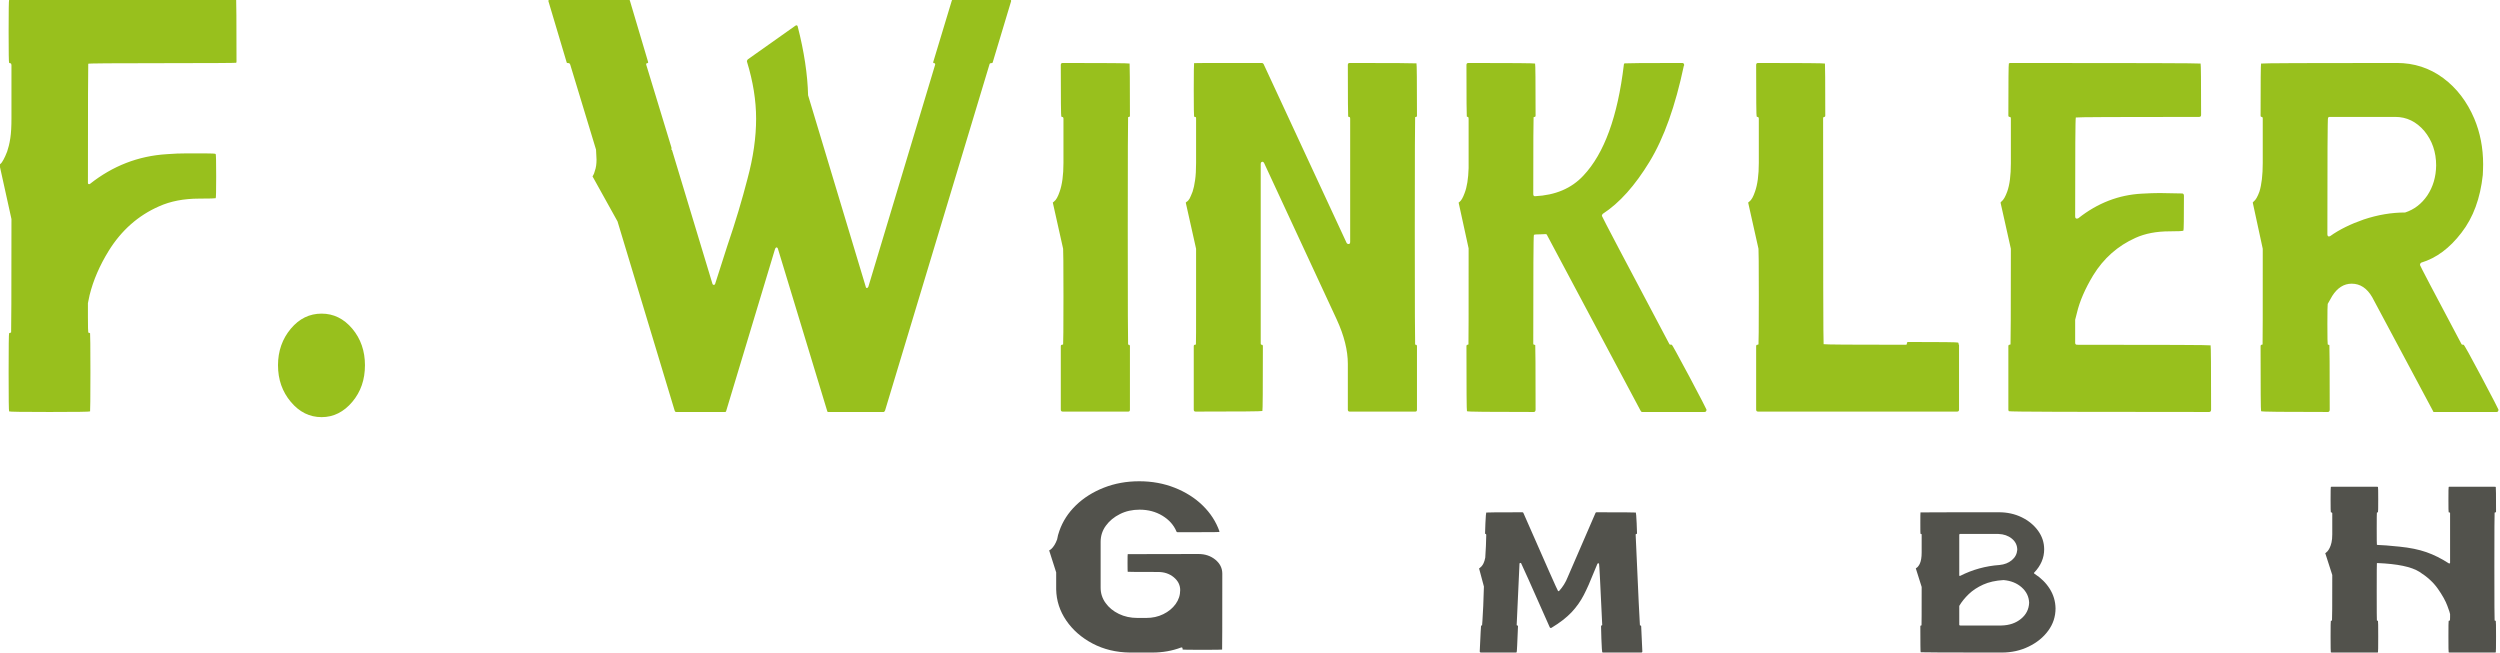
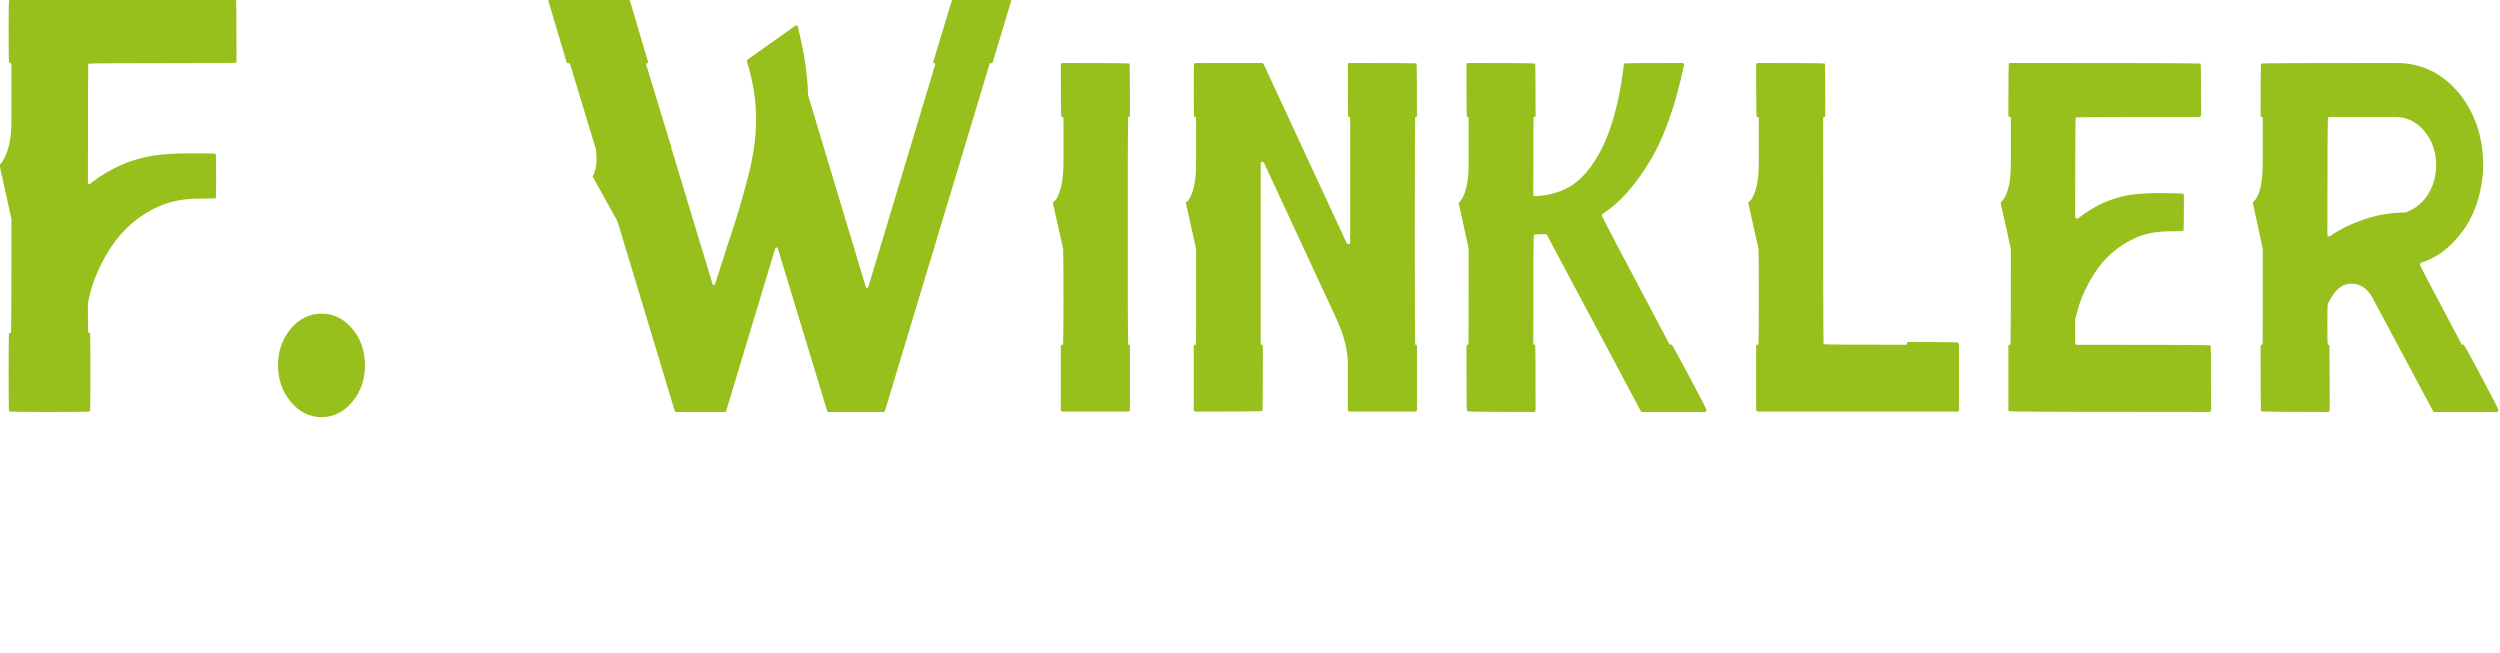
<svg xmlns="http://www.w3.org/2000/svg" width="100%" height="100%" viewBox="0 0 2546 665" version="1.1" xml:space="preserve" style="fill-rule:evenodd;clip-rule:evenodd;stroke-linejoin:round;stroke-miterlimit:2;">
  <g id="Schriftzug" transform="matrix(1,0,0,1,-906.484,-216.281)">
    <g transform="matrix(1.075,0,0,1.075,-758.581,-1919.75)">
      <path d="M1595.89,2377.3C1570.48,2377.3 1557.7,2377.12 1557.54,2376.74C1557.22,2376.55 1557.07,2364.15 1557.07,2339.73C1557.07,2315.5 1557.22,2303.09 1557.54,2302.72C1557.7,2302.53 1558.02,2302.35 1558.49,2302.35C1558.81,2302.35 1559.12,2302.16 1559.44,2301.78C1559.6,2301.4 1559.75,2265.71 1559.75,2194.51L1548.39,2143.03L1549.5,2142.09C1550.28,2141.53 1551.08,2140.22 1552.17,2138.34C1553.28,2136.46 1554.38,2133.83 1555.65,2130.63C1556.75,2127.44 1557.86,2123.31 1558.65,2118.05C1559.44,2112.97 1559.75,2106.59 1559.75,2099.07L1559.75,2048.54C1559.75,2048.35 1559.6,2047.97 1559.44,2047.41C1559.12,2047.03 1558.81,2046.85 1558.49,2046.85C1558.02,2046.85 1557.7,2046.66 1557.54,2046.47C1557.22,2046.28 1557.07,2036.51 1557.07,2016.79C1557.07,1997.25 1557.22,1987.29 1557.54,1986.92C1557.7,1986.54 1593.52,1986.36 1665.01,1986.36C1736.5,1986.36 1772.32,1986.54 1772.64,1986.92C1772.79,1987.29 1772.95,2006.83 1772.95,2045.34C1772.95,2045.9 1772.79,2046.28 1772.64,2046.47C1772.32,2046.66 1748.96,2046.85 1702.41,2046.85C1655.86,2046.85 1632.66,2047.03 1632.5,2047.41C1632.34,2047.97 1632.19,2085.55 1632.19,2160.13C1632.19,2161.07 1632.5,2161.45 1633.14,2161.45C1633.61,2161.45 1633.92,2161.45 1634.08,2161.26C1655.7,2144.16 1679.85,2134.77 1706.67,2133.08C1713.78,2132.51 1719.92,2132.32 1725.3,2132.32L1743.28,2132.32C1749.59,2132.32 1752.91,2132.51 1753.23,2132.89C1753.54,2133.45 1753.69,2140.41 1753.69,2154.12C1753.69,2167.64 1753.54,2174.6 1753.23,2174.78C1752.91,2174.97 1747.7,2175.16 1737.6,2175.16C1723.08,2175.16 1710.46,2177.6 1699.57,2182.48C1679.85,2191.13 1663.91,2205.22 1651.91,2224.57C1643.23,2238.66 1637.24,2252.56 1633.76,2266.65L1632.19,2274.17L1632.19,2287.32C1632.19,2296.52 1632.34,2301.4 1632.5,2301.78C1632.66,2302.16 1632.82,2302.35 1633.29,2302.35C1633.61,2302.35 1633.92,2302.53 1634.24,2302.72C1634.39,2303.09 1634.56,2315.5 1634.56,2339.73C1634.56,2364.15 1634.39,2376.55 1634.24,2376.74C1633.92,2377.12 1621.14,2377.3 1595.89,2377.3ZM1853.61,2382.18C1842.09,2382.18 1832.46,2377.3 1824.41,2367.72C1816.36,2358.14 1812.26,2346.68 1812.26,2332.96C1812.26,2319.63 1816.36,2307.98 1824.41,2298.4C1832.46,2288.82 1842.09,2284.12 1853.61,2284.12C1864.81,2284.12 1874.59,2288.82 1882.64,2298.4C1890.69,2307.98 1894.64,2319.63 1894.64,2332.96C1894.64,2346.68 1890.69,2358.14 1882.64,2367.72C1874.59,2377.3 1864.81,2382.18 1853.61,2382.18ZM2385.92,2377.3L2333.37,2377.3C2332.9,2377.3 2332.58,2376.93 2332.43,2375.99L2285.87,2222.69C2285.56,2221.75 2285.09,2221.38 2284.45,2221.38C2284.14,2221.38 2283.66,2221.75 2283.19,2222.69L2236.95,2375.99C2236.8,2376.93 2236.32,2377.3 2235.85,2377.3L2189.45,2377.3C2188.82,2377.3 2188.35,2376.93 2188.03,2375.99L2133.91,2196.76L2110.23,2154.12L2110.87,2152.99C2111.34,2152.24 2111.97,2150.92 2112.45,2148.86C2113.55,2145.85 2114.02,2142.28 2114.02,2138.15L2113.55,2128.76L2089.09,2048.16C2088.62,2047.22 2088.3,2046.85 2087.98,2046.85C2086.72,2046.85 2085.93,2046.66 2085.78,2046.28L2068.42,1988.05C2068.42,1987.66 2068.57,1987.29 2068.73,1986.92C2068.89,1986.54 2093.98,1986.36 2144.32,1986.36C2144.79,1986.36 2145.27,1986.73 2145.58,1987.48L2162.94,2045.9C2162.94,2046.47 2162.63,2046.85 2161.99,2046.85C2161.36,2046.85 2161.05,2047.22 2161.05,2048.16L2185.03,2126.88L2185.03,2129.13L2185.51,2129.13L2223.86,2255.94C2224.01,2256.5 2224.49,2256.88 2224.96,2256.88C2225.75,2256.88 2226.23,2256.5 2226.38,2255.94L2237.75,2220.43C2245.79,2196.95 2252.1,2175.53 2256.99,2156.56C2262.52,2136.08 2265.2,2117.11 2265.2,2099.45C2265.2,2082.36 2262.36,2064.32 2256.52,2045.34L2256.52,2044.97C2256.52,2044.4 2256.84,2043.84 2257.31,2043.28C2257.79,2042.9 2272.93,2032.19 2302.44,2011.34L2303.24,2010.97C2304.02,2010.97 2304.49,2011.34 2304.65,2012.28C2310.65,2035.76 2313.96,2057.55 2314.44,2077.28L2369.04,2258.57C2369.2,2259.51 2369.67,2259.88 2370.14,2259.88C2370.62,2259.88 2371.09,2259.51 2371.56,2258.57L2434.85,2048.16C2434.85,2047.22 2434.53,2046.85 2433.9,2046.85C2433.26,2046.85 2432.95,2046.47 2432.95,2045.9L2450.62,1987.48C2450.94,1986.73 2451.41,1986.36 2452.05,1986.36L2505.54,1986.36C2506.33,1986.36 2506.8,1986.92 2506.8,1988.05L2489.28,2046.28C2489.13,2046.66 2488.5,2046.85 2487.71,2046.85C2486.92,2046.85 2486.45,2047.22 2486.29,2047.97L2387.34,2375.99C2386.88,2376.93 2386.39,2377.3 2385.92,2377.3ZM2617.76,2376.93L2555.74,2376.93C2554.48,2376.93 2553.84,2376.36 2553.84,2375.05L2553.84,2315.12C2553.84,2314.18 2554.16,2313.62 2554.95,2313.62C2555.43,2313.62 2555.74,2313.43 2556.05,2313.24C2556.21,2313.05 2556.37,2297.83 2556.37,2267.59C2556.37,2237.72 2556.21,2222.69 2556.05,2222.69L2546.27,2178.91L2547.38,2177.98C2549.43,2176.47 2551.16,2173.28 2552.74,2168.59C2555.11,2162.01 2556.37,2152.8 2556.37,2141.34L2556.37,2099.45C2556.37,2098.32 2555.89,2097.76 2554.95,2097.76C2554.79,2097.76 2554.48,2097.57 2554.32,2097.38C2554,2097.2 2553.84,2080.85 2553.84,2048.54C2553.84,2047.22 2554.48,2046.66 2555.74,2046.66C2597.56,2046.66 2618.71,2046.85 2619.02,2047.22C2619.18,2047.78 2619.33,2064.13 2619.33,2096.44C2619.33,2096.82 2619.33,2097.2 2619.18,2097.38C2619.02,2097.57 2618.71,2097.76 2618.39,2097.76C2617.92,2097.76 2617.76,2097.94 2617.6,2098.13C2617.44,2098.51 2617.28,2134.39 2617.28,2205.78C2617.28,2277.17 2617.44,2313.05 2617.6,2313.24C2617.76,2313.43 2617.92,2313.62 2618.23,2313.62C2619.02,2313.62 2619.33,2314.18 2619.33,2315.12L2619.33,2375.05C2619.33,2376.36 2618.87,2376.93 2617.76,2376.93ZM2889.68,2376.93L2827.51,2376.93C2826.4,2376.93 2825.77,2376.36 2825.77,2375.05L2825.77,2331.65C2825.77,2319.07 2822.3,2304.97 2815.2,2289.57L2746.4,2141.34C2746.08,2140.78 2745.6,2140.41 2745.13,2140.22C2744.65,2140.22 2744.34,2140.41 2743.87,2140.59C2743.4,2140.97 2743.24,2141.53 2743.24,2142.47L2743.24,2312.3C2743.24,2313.24 2743.55,2313.62 2744.34,2313.62C2744.97,2313.62 2745.29,2314.18 2745.29,2315.12C2745.29,2355.7 2745.13,2376.17 2744.81,2376.36C2744.34,2376.74 2723.35,2376.93 2681.53,2376.93C2680.43,2376.93 2679.8,2376.36 2679.8,2375.05L2679.8,2315.12C2679.8,2314.18 2680.11,2313.62 2680.9,2313.62C2681.37,2313.62 2681.69,2313.43 2681.85,2313.24C2682.01,2313.05 2682.01,2297.83 2682.01,2267.59L2682.01,2222.69L2672.22,2178.91L2673.33,2177.98C2674.12,2177.6 2674.91,2176.66 2675.85,2175.16C2676.64,2173.65 2677.59,2171.4 2678.69,2168.59C2679.64,2165.76 2680.43,2162.19 2681.06,2157.69C2681.69,2153.37 2682.01,2147.92 2682.01,2141.34L2682.01,2099.45C2682.01,2098.89 2682.01,2098.51 2681.85,2098.13C2681.69,2097.94 2681.37,2097.76 2681.06,2097.76C2680.59,2097.76 2680.27,2097.57 2680.11,2097.38C2679.96,2097.2 2679.8,2088.74 2679.8,2072.2C2679.8,2055.49 2679.96,2047.03 2680.11,2046.85C2680.27,2046.66 2701.73,2046.66 2744.18,2046.66C2744.97,2046.66 2745.45,2047.03 2745.92,2047.59L2824.66,2217.24C2825.14,2217.81 2825.61,2218.18 2826.08,2218.18L2826.55,2218.18C2827.03,2218.18 2827.35,2217.99 2827.66,2217.62C2827.82,2217.43 2827.98,2216.86 2827.98,2216.11L2827.98,2099.45C2827.98,2098.32 2827.66,2097.76 2826.88,2097.76C2826.55,2097.76 2826.24,2097.57 2826.08,2097.38C2825.93,2097.2 2825.77,2080.85 2825.77,2048.54C2825.77,2047.22 2826.4,2046.66 2827.51,2046.66C2869.33,2046.66 2890.31,2046.85 2890.79,2047.03C2891.1,2047.41 2891.26,2063.94 2891.26,2096.44C2891.26,2096.82 2891.26,2097.2 2891.1,2097.38C2890.95,2097.57 2890.63,2097.76 2890.31,2097.76C2889.84,2097.76 2889.68,2097.94 2889.52,2098.13C2889.37,2098.51 2889.2,2134.39 2889.2,2205.78C2889.2,2277.17 2889.37,2313.05 2889.52,2313.24C2889.68,2313.43 2889.84,2313.62 2890.15,2313.62C2890.95,2313.62 2891.26,2314.18 2891.26,2315.12L2891.26,2375.05C2891.26,2376.36 2890.79,2376.93 2889.68,2376.93ZM3163.65,2377.3L3104.64,2377.3C3104,2377.3 3103.53,2376.93 3103.05,2375.99L3014.68,2210.1C3014.36,2209.16 3013.89,2208.79 3013.1,2208.79L3008.68,2208.97C3004.58,2208.97 3002.38,2209.16 3002.05,2209.54C3001.58,2210.1 3001.43,2244.29 3001.43,2312.3C3001.43,2313.24 3001.74,2313.62 3002.53,2313.62C3002.85,2313.62 3003.16,2313.8 3003.32,2313.99C3003.48,2314.36 3003.63,2334.66 3003.63,2375.05C3003.63,2376.55 3003,2377.3 3001.9,2377.3C2960.08,2377.3 2938.94,2377.12 2938.62,2376.55C2938.3,2376.17 2938.14,2355.7 2938.14,2315.12C2938.14,2314.18 2938.46,2313.62 2939.09,2313.62C2939.56,2313.62 2939.88,2313.43 2940.04,2313.24C2940.19,2313.05 2940.19,2282.62 2940.19,2222.31L2930.72,2178.91L2931.51,2178.35C2933.25,2177.04 2934.83,2174.22 2936.41,2169.89C2938.62,2164.26 2939.88,2156.37 2940.19,2146.23L2940.19,2099.45C2940.19,2098.32 2939.88,2097.76 2939.41,2097.76C2938.94,2097.76 2938.62,2097.57 2938.46,2097.38C2938.3,2097.2 2938.14,2080.85 2938.14,2048.54C2938.14,2047.22 2938.78,2046.66 2940.04,2046.66C2981.86,2046.66 3002.85,2046.85 3003.16,2047.22C3003.48,2047.78 3003.63,2064.13 3003.63,2096.44C3003.63,2097.38 3003.32,2097.76 3002.53,2097.76C3002.05,2097.76 3001.9,2097.94 3001.74,2098.13C3001.58,2098.51 3001.43,2122.74 3001.43,2170.84C3001.43,2172.15 3001.9,2172.9 3003,2172.9C3022.25,2171.96 3037.56,2165.58 3048.92,2153.37C3068.65,2132.51 3081.44,2097.38 3087.27,2048.16C3087.27,2047.78 3087.43,2047.41 3087.91,2047.03C3088.22,2046.85 3106.37,2046.66 3142.5,2046.66C3143.77,2046.66 3144.4,2047.41 3144.4,2048.91L3144.08,2049.29C3136.03,2087.42 3125.3,2117.67 3111.57,2140.22C3097.85,2162.76 3083.17,2179.29 3067.23,2189.63C3066.76,2190.19 3066.44,2190.94 3066.44,2191.5C3066.44,2192.06 3087.74,2232.65 3130.51,2313.24C3130.98,2313.43 3131.62,2313.62 3132.72,2313.62C3133.04,2313.62 3138.56,2323.76 3149.45,2344.05C3160.18,2364.34 3165.55,2374.67 3165.55,2375.05C3165.55,2376.55 3164.91,2377.3 3163.65,2377.3ZM3402.9,2376.93L3214.48,2376.93C3213.22,2376.93 3212.58,2376.36 3212.58,2375.05L3212.58,2315.12C3212.58,2314.18 3212.9,2313.62 3213.69,2313.62C3214.17,2313.62 3214.48,2313.43 3214.8,2313.24C3214.95,2313.05 3215.11,2297.83 3215.11,2267.59C3215.11,2237.72 3214.95,2222.69 3214.8,2222.69L3205.01,2178.91L3206.12,2177.98C3208.17,2176.47 3209.9,2173.28 3211.48,2168.59C3213.85,2162.01 3215.11,2152.8 3215.11,2141.34L3215.11,2099.45C3215.11,2098.32 3214.64,2097.76 3213.69,2097.76C3213.53,2097.76 3213.22,2097.57 3213.06,2097.38C3212.74,2097.2 3212.58,2080.85 3212.58,2048.54C3212.58,2047.22 3213.22,2046.66 3214.48,2046.66C3256.3,2046.66 3277.45,2046.85 3277.76,2047.22C3277.92,2047.78 3278.07,2064.13 3278.07,2096.44C3278.07,2097.38 3277.76,2097.76 3277.13,2097.76C3276.34,2097.76 3276.02,2098.32 3276.02,2099.45C3276.02,2241.66 3276.18,2312.86 3276.5,2313.05C3276.81,2313.43 3302.7,2313.62 3354.3,2313.62C3355.08,2313.62 3355.4,2313.24 3355.4,2312.3C3355.4,2311.36 3355.87,2310.98 3356.67,2310.98C3387.75,2310.98 3403.53,2311.17 3404.01,2311.55C3404.32,2312.11 3404.48,2312.67 3404.48,2313.62L3404.79,2313.62L3404.79,2375.05C3404.79,2376.36 3404.16,2376.93 3402.9,2376.93ZM3641.68,2377.3C3515.59,2377.3 3452.31,2377.12 3451.99,2376.55C3451.68,2376.17 3451.52,2375.61 3451.52,2375.05L3451.52,2315.12C3451.52,2314.18 3451.84,2313.62 3452.47,2313.62C3452.94,2313.62 3453.25,2313.43 3453.57,2313.24C3453.73,2313.05 3453.89,2282.8 3453.89,2222.69L3444.11,2178.91L3444.89,2177.98C3446.94,2176.47 3448.68,2173.28 3450.41,2168.59C3452.79,2162.01 3453.89,2152.99 3453.89,2141.72L3453.89,2099.45C3453.89,2098.32 3453.57,2097.76 3452.79,2097.76C3451.99,2097.76 3451.52,2097.38 3451.52,2096.44C3451.52,2064.13 3451.68,2047.78 3451.99,2047.22C3452.31,2046.85 3452.79,2046.66 3453.41,2046.66C3573.19,2046.66 3633.16,2046.85 3633.63,2047.22C3633.95,2047.78 3634.1,2063.94 3634.1,2095.88C3634.1,2097.2 3633.47,2097.76 3632.2,2097.76C3554.73,2097.76 3515.75,2097.94 3515.43,2098.32C3514.96,2098.89 3514.8,2130.07 3514.8,2191.88C3514.8,2193.38 3515.28,2194.13 3516.38,2194.13C3516.85,2194.13 3517.33,2193.94 3517.8,2193.76C3536.1,2179.29 3556.14,2171.59 3578.08,2170.46C3584.55,2170.09 3590.23,2169.89 3594.97,2169.89L3616.11,2170.28C3617.22,2170.28 3617.85,2171.03 3617.85,2172.53C3617.85,2194.13 3617.69,2205.03 3617.38,2205.4C3616.9,2205.97 3612.64,2206.16 3604.28,2206.16C3591.81,2206.16 3581.08,2208.22 3571.93,2212.36C3555.2,2219.87 3541.78,2231.7 3531.85,2247.86C3524.27,2260.45 3519.06,2272.29 3516.38,2283.75L3514.8,2289.94L3514.8,2311.74C3514.8,2313.05 3515.43,2313.62 3516.69,2313.62C3600.49,2313.62 3642.63,2313.8 3643.1,2314.18C3643.41,2314.74 3643.57,2335.03 3643.57,2375.05C3643.57,2376.55 3642.94,2377.3 3641.68,2377.3ZM3914.07,2377.3L3854.58,2377.3C3854.11,2377.3 3853.95,2376.93 3853.79,2376.36C3846.69,2363.21 3827.59,2327.33 3796.19,2268.53C3791.29,2260.07 3784.83,2255.75 3776.78,2255.75C3769.36,2255.75 3763.21,2259.7 3758.32,2267.4C3755.63,2272.1 3754.22,2274.54 3754.06,2274.91C3753.89,2275.48 3753.74,2281.87 3753.74,2294.08C3753.74,2306.66 3753.89,2313.05 3754.06,2313.24C3754.22,2313.43 3754.37,2313.62 3754.84,2313.62C3755.16,2313.62 3755.47,2313.8 3755.63,2313.99C3755.79,2314.36 3755.95,2334.66 3755.95,2375.05C3755.95,2376.55 3755.31,2377.3 3754.22,2377.3C3712.39,2377.3 3691.25,2377.12 3690.93,2376.55C3690.62,2376.17 3690.46,2355.7 3690.46,2315.12C3690.46,2314.18 3690.78,2313.62 3691.41,2313.62C3691.87,2313.62 3692.19,2313.43 3692.35,2313.24C3692.51,2313.05 3692.51,2282.8 3692.51,2222.69L3683.04,2178.91L3683.83,2177.98C3685.88,2176.47 3687.62,2173.28 3689.35,2168.59C3691.41,2162.01 3692.51,2152.8 3692.51,2141.34L3692.51,2099.45C3692.51,2098.32 3692.19,2097.76 3691.57,2097.76C3690.78,2097.76 3690.46,2097.38 3690.46,2096.44C3690.46,2064.13 3690.62,2047.78 3690.93,2047.22C3691.25,2046.85 3734.17,2046.66 3819.55,2046.66C3835.8,2046.66 3850.47,2051.35 3863.42,2060.93C3876.36,2070.51 3886.14,2083.48 3892.93,2099.45C3898.45,2112.6 3901.29,2127.07 3901.29,2142.66C3901.29,2145.85 3901.13,2149.23 3900.97,2152.8C3898.61,2174.78 3891.98,2193.01 3880.77,2207.47C3869.57,2222.12 3856.95,2231.52 3842.59,2235.84C3841.8,2236.41 3841.48,2237.15 3841.48,2238.1C3841.48,2238.66 3854.58,2263.64 3880.93,2313.24C3881.09,2313.43 3881.72,2313.62 3882.82,2313.62C3883.3,2313.62 3888.98,2323.76 3899.71,2344.05C3910.44,2364.34 3915.81,2374.67 3915.81,2375.05C3915.81,2376.55 3915.18,2377.3 3914.07,2377.3ZM3755.31,2211.04L3756.42,2210.66C3765.1,2204.47 3775.83,2199.21 3788.3,2194.89C3801.4,2190.56 3814.33,2188.31 3827.43,2188.31C3835.96,2185.49 3842.91,2180.23 3848.43,2172.15C3853.79,2164.07 3856.63,2154.68 3856.78,2143.78C3856.78,2131.01 3853,2120.12 3845.58,2111.1C3838.01,2102.26 3828.85,2097.76 3818.13,2097.76L3755.31,2097.76C3755,2097.94 3754.69,2098.32 3754.37,2098.51C3753.89,2098.89 3753.74,2135.7 3753.74,2208.79C3753.74,2210.29 3754.22,2211.04 3755.31,2211.04" style="fill:rgb(152,192,29);fill-rule:nonzero;" />
    </g>
    <g transform="matrix(1.075,0,0,1.075,-758.581,-270.275)">
      <g transform="matrix(1,0,0,1,0,-855.328)">
-         <path d="M2640.66,1926.12L2619.14,1926.12C2606.15,1925.95 2594.44,1923.11 2583.98,1917.6C2573.55,1912.1 2565.22,1904.85 2559.05,1895.83C2552.88,1886.82 2549.68,1876.97 2549.47,1866.3L2549.47,1850.19C2549.47,1850.11 2547.25,1843.17 2542.82,1829.38L2543.45,1828.99C2543.99,1828.74 2544.62,1828.23 2545.35,1827.5C2546.08,1826.77 2546.92,1825.7 2547.8,1824.32C2548.7,1822.92 2549.58,1821.1 2550.41,1818.84L2550.41,1818.72C2550.83,1816.12 2551.52,1813.53 2552.48,1810.91C2555.64,1801.81 2560.87,1793.74 2568.15,1786.67C2575.43,1779.6 2584.25,1774.04 2594.59,1769.96C2604.94,1765.88 2616.13,1763.86 2628.16,1763.86C2640.18,1763.86 2651.39,1765.9 2661.81,1770.02C2672.2,1774.14 2681.03,1779.75 2688.31,1786.86C2695.61,1793.98 2700.88,1802.13 2704.14,1811.31L2704.14,1811.44C2704.14,1811.6 2704.08,1811.77 2703.91,1811.9C2703.74,1812.02 2697.76,1812.09 2685.95,1812.09L2664.26,1812.09C2663.94,1812.09 2663.67,1811.92 2663.46,1811.56C2660.93,1805.41 2656.5,1800.41 2650.16,1796.54C2643.82,1792.69 2636.61,1790.77 2628.47,1790.77C2621.61,1790.77 2615.41,1792.15 2609.88,1794.94C2604.33,1797.69 2599.9,1801.36 2596.57,1805.92C2593.25,1810.45 2591.58,1815.56 2591.58,1821.18L2591.58,1864.75C2591.58,1870.04 2593.14,1874.85 2596.26,1879.18C2599.38,1883.51 2603.56,1886.96 2608.85,1889.51C2614.12,1892.07 2619.97,1893.34 2626.42,1893.34L2634.81,1893.34C2640.71,1893.34 2646.1,1892.17 2650.95,1889.77C2655.81,1887.4 2659.7,1884.2 2662.59,1880.23C2665.49,1876.23 2666.95,1871.82 2666.95,1866.97C2666.95,1862.2 2664.9,1858.14 2660.85,1854.79C2656.79,1851.47 2651.85,1849.8 2646.04,1849.8C2626.94,1849.8 2617.34,1849.74 2617.24,1849.61C2617.14,1849.46 2617.07,1846.68 2617.07,1841.22C2617.07,1835.76 2617.14,1832.98 2617.24,1832.9C2617.34,1832.82 2639.66,1832.77 2684.21,1832.77C2690.53,1832.77 2695.88,1834.57 2700.28,1838.17C2704.64,1841.76 2706.84,1846.15 2706.84,1851.37C2706.84,1899.2 2706.78,1923.19 2706.67,1923.31C2706.57,1923.46 2700.36,1923.53 2688,1923.53C2675.65,1923.53 2669.42,1923.46 2669.32,1923.31C2669.21,1923.19 2669.17,1922.88 2669.17,1922.35C2669.17,1921.83 2669.05,1921.52 2668.83,1921.43C2668.63,1921.35 2668.48,1921.31 2668.38,1921.31L2667.9,1921.31C2659.44,1924.51 2650.37,1926.12 2640.66,1926.12" style="fill:rgb(82,82,76);fill-rule:nonzero;" />
-       </g>
+         </g>
      <g transform="matrix(1,0,0,1,0,-825.945)">
-         <path d="M3103.66,1896.73L3067.56,1896.73C3067.25,1896.73 3066.98,1896.65 3066.76,1896.49C3066.56,1896.3 3066.31,1892.05 3065.97,1883.73C3065.76,1877.66 3065.65,1873.81 3065.65,1872.16C3065.65,1871.64 3065.7,1871.34 3065.74,1871.26C3065.8,1871.16 3065.91,1871.11 3066.05,1871.11C3066.22,1871.11 3066.37,1871.07 3066.54,1870.99C3066.7,1870.9 3066.76,1870.78 3066.76,1870.61C3064.97,1831.94 3063.98,1812.55 3063.75,1812.43C3063.54,1812.28 3063.23,1812.21 3062.81,1812.21C3062.5,1812.32 3062.29,1812.49 3062.18,1812.73L3058.38,1821.84C3055.43,1829.39 3052.41,1836.14 3049.36,1842.12C3046.29,1848.11 3042.4,1853.61 3037.65,1858.65C3032.88,1863.67 3026.57,1868.56 3018.64,1873.33C3018.43,1873.42 3018.26,1873.46 3018.16,1873.46C3017.53,1873.46 3017.16,1873.24 3017.05,1872.81C2999.13,1832.34 2990.05,1812.05 2989.84,1811.96L2989.5,1811.84C2988.77,1811.84 2988.39,1812.09 2988.39,1812.61L2985.72,1870.61C2985.72,1870.94 2985.93,1871.11 2986.34,1871.11C2986.76,1871.11 2986.97,1871.34 2986.97,1871.76C2986.34,1887.97 2985.93,1896.19 2985.72,1896.4C2985.51,1896.63 2985.24,1896.73 2984.92,1896.73L2951.83,1896.73C2951.52,1896.73 2951.24,1896.63 2951.04,1896.4C2950.83,1896.19 2950.72,1895.96 2950.72,1895.69C2951.46,1879.56 2951.87,1871.45 2951.98,1871.32C2952.09,1871.2 2952.25,1871.11 2952.46,1871.11C2952.67,1871.11 2952.84,1871.07 2952.94,1870.99C2953.05,1870.9 2953.42,1864.75 2954.05,1852.52C2954.47,1841.52 2954.68,1835.45 2954.68,1834.32L2954.68,1834.2L2950.09,1817.03L2950.72,1816.65C2951.14,1816.37 2951.69,1815.88 2952.38,1815.14C2953.06,1814.41 2953.74,1813.39 2954.36,1812.09C2954.99,1810.79 2955.51,1809.06 2955.95,1806.88L2956.58,1795.84L2956.89,1785.57C2956.89,1784.96 2956.83,1784.61 2956.73,1784.52C2956.62,1784.43 2956.47,1784.39 2956.27,1784.39C2956.06,1784.39 2955.91,1784.38 2955.87,1784.34C2955.81,1784.29 2955.79,1783.95 2955.79,1783.35L2956.1,1774.25C2956.41,1767.66 2956.69,1764.3 2956.89,1764.11C2957.1,1763.94 2968.5,1763.86 2991.09,1763.86C2991.51,1763.86 2991.82,1764.02 2992.03,1764.38C3013.68,1813.78 3024.66,1838.53 3024.98,1838.61C3025.5,1838.61 3025.88,1838.48 3026.09,1838.23C3029.45,1834.49 3032.11,1830.24 3033.99,1825.48L3060.45,1764.38C3060.66,1764.02 3060.97,1763.86 3061.39,1763.86C3085.98,1763.86 3098.39,1763.94 3098.6,1764.11C3098.81,1764.3 3099.06,1767.66 3099.39,1774.25L3099.71,1783.35C3099.71,1783.95 3099.64,1784.29 3099.54,1784.34C3099.44,1784.38 3099.29,1784.39 3099.06,1784.39C3098.85,1784.39 3098.7,1784.46 3098.6,1784.58C3098.49,1784.73 3098.43,1784.87 3098.43,1785.05C3100.96,1842.25 3102.32,1870.9 3102.47,1870.99C3102.64,1871.07 3102.85,1871.11 3103.1,1871.11C3103.37,1871.11 3103.56,1871.34 3103.66,1871.76L3104.77,1895.69C3104.77,1896.38 3104.39,1896.73 3103.66,1896.73" style="fill:rgb(82,82,76);fill-rule:nonzero;" />
-       </g>
+         </g>
      <g transform="matrix(1,0,0,1,0,-825.95)">
-         <path d="M3444.91,1871.13C3452.39,1870.96 3458.61,1868.85 3463.5,1864.81C3468.41,1860.79 3470.97,1855.69 3471.2,1849.54C3470.97,1843.83 3468.63,1838.98 3464.15,1834.99C3459.65,1830.99 3453.92,1828.69 3446.96,1828.08C3439.47,1828.52 3433.02,1829.96 3427.65,1832.39C3422.28,1834.82 3417.74,1837.81 3414.03,1841.34C3410.34,1844.9 3407.38,1848.54 3405.16,1852.28L3405,1852.66L3405,1870.35C3405,1870.88 3405.34,1871.13 3405.96,1871.13L3444.91,1871.13ZM3405.65,1824.19L3405.96,1824.06C3417.57,1818.17 3429.97,1814.74 3443.17,1813.8C3447.82,1813.36 3451.68,1811.83 3454.8,1809.24C3457.91,1806.64 3459.63,1803.38 3459.95,1799.49C3459.95,1795.16 3458.23,1791.6 3454.8,1788.82C3451.37,1786.04 3447.16,1784.58 3442.21,1784.41L3405.65,1784.41C3405.23,1784.58 3405,1784.79 3405,1785.06L3405,1823.67C3405,1824.02 3405.23,1824.19 3405.65,1824.19ZM3445.22,1896.75C3394.25,1896.75 3368.65,1896.66 3368.44,1896.48C3368.23,1896.31 3368.13,1888.07 3368.13,1871.77C3368.13,1871.34 3368.34,1871.13 3368.76,1871.13C3368.96,1871.13 3369.13,1871.09 3369.24,1871C3369.34,1870.92 3369.38,1858.77 3369.38,1834.59L3363.84,1817.04L3364.32,1816.64C3365.39,1816.12 3366.43,1814.86 3367.5,1812.88C3368.76,1810.29 3369.38,1806.64 3369.38,1801.96L3369.38,1785.06C3369.38,1784.62 3369.24,1784.41 3368.92,1784.41C3368.58,1784.41 3368.38,1784.37 3368.27,1784.26C3368.17,1784.18 3368.13,1780.81 3368.13,1774.14C3368.13,1767.45 3368.17,1764.08 3368.27,1764C3368.38,1763.91 3393.14,1763.85 3442.52,1763.85C3450.45,1763.85 3457.65,1765.44 3464.15,1768.6C3470.63,1771.78 3475.8,1776.02 3479.67,1781.36C3483.51,1786.67 3485.44,1792.55 3485.44,1798.97C3485.44,1807.02 3482.32,1814.36 3476.09,1820.93C3475.88,1821.03 3475.78,1821.16 3475.78,1821.33C3475.78,1821.68 3475.94,1821.94 3476.26,1822.1C3482.37,1826.01 3487.2,1830.78 3490.74,1836.41C3494.27,1842.05 3496.09,1848.2 3496.21,1854.88C3496.21,1862.68 3493.91,1869.73 3489.31,1876C3484.73,1882.3 3478.56,1887.31 3470.8,1891.08C3463.04,1894.87 3454.51,1896.75 3445.22,1896.75" style="fill:rgb(82,82,76);fill-rule:nonzero;" />
-       </g>
+         </g>
      <g transform="matrix(1,0,0,1,0,-850.123)">
-         <path d="M3912.73,1920.91L3869.98,1920.91C3869.25,1920.91 3868.78,1920.85 3868.64,1920.72C3868.48,1920.58 3868.41,1915.62 3868.41,1905.83C3868.41,1896.04 3868.48,1891.07 3868.64,1890.94C3868.78,1890.82 3868.97,1890.75 3869.18,1890.75C3869.39,1890.75 3869.59,1890.69 3869.75,1890.55C3869.89,1890.42 3869.98,1889.37 3869.98,1887.36L3869.98,1884.5C3869.98,1883.89 3869.12,1881.25 3867.37,1876.57C3865.63,1871.89 3862.64,1866.55 3858.43,1860.53C3854.21,1854.5 3848.35,1849.13 3840.84,1844.4C3833.35,1839.67 3820.12,1836.91 3801.11,1836.14C3800.89,1836.14 3800.75,1836.21 3800.64,1836.33C3800.54,1836.46 3800.48,1845.49 3800.48,1863.44C3800.48,1881.38 3800.54,1890.42 3800.64,1890.55C3800.75,1890.69 3800.89,1890.75 3801.11,1890.75C3801.33,1890.75 3801.5,1890.82 3801.67,1890.94C3801.84,1891.07 3801.9,1896.04 3801.9,1905.83C3801.9,1915.62 3801.84,1920.58 3801.67,1920.72C3801.5,1920.85 3801.33,1920.91 3801.11,1920.91L3758.37,1920.91C3757.62,1920.91 3757.18,1920.85 3757.01,1920.72C3756.87,1920.58 3756.78,1915.62 3756.78,1905.83C3756.78,1896.04 3756.87,1891.07 3757.01,1890.94C3757.18,1890.82 3757.37,1890.75 3757.58,1890.75C3757.79,1890.75 3757.97,1890.69 3758.12,1890.55C3758.29,1890.42 3758.37,1876.05 3758.37,1847.45L3751.72,1826.77L3752.35,1826.39C3752.77,1826.12 3753.29,1825.62 3753.94,1824.89C3754.57,1824.16 3755.24,1823.11 3755.91,1821.77C3756.59,1820.44 3757.18,1818.72 3757.66,1816.63C3758.12,1814.55 3758.37,1812.01 3758.37,1808.97L3758.37,1788.81C3758.37,1788.72 3758.29,1788.6 3758.12,1788.41C3757.97,1788.24 3757.79,1788.16 3757.58,1788.16C3757.37,1788.16 3757.18,1788.12 3757.01,1788.03C3756.87,1787.95 3756.78,1783.95 3756.78,1776.07C3756.78,1768.18 3756.87,1764.17 3757.01,1764.05C3757.18,1763.92 3757.37,1763.86 3757.58,1763.86L3800.48,1763.86C3801.11,1763.86 3801.5,1763.92 3801.67,1764.05C3801.84,1764.17 3801.9,1768.18 3801.9,1776.07C3801.9,1783.95 3801.84,1787.95 3801.67,1788.03C3801.5,1788.12 3801.33,1788.16 3801.11,1788.16C3800.89,1788.16 3800.75,1788.24 3800.64,1788.41C3800.54,1788.6 3800.48,1793.62 3800.48,1803.52C3800.48,1813.55 3800.54,1818.63 3800.64,1818.72C3800.75,1818.8 3800.89,1818.89 3801.11,1818.97C3805.23,1819.05 3812.23,1819.59 3822.08,1820.6C3831.95,1821.6 3840.43,1823.34 3847.49,1825.81C3854.57,1828.27 3861.65,1831.81 3868.73,1836.39C3868.83,1836.5 3868.97,1836.54 3869.18,1836.54C3869.73,1836.54 3869.98,1836.31 3869.98,1835.87L3869.98,1788.81C3869.98,1788.37 3869.73,1788.16 3869.18,1788.16C3868.97,1788.16 3868.78,1788.12 3868.64,1788.03C3868.48,1787.95 3868.41,1783.95 3868.41,1776.07C3868.41,1768.18 3868.48,1764.17 3868.64,1764.05C3868.78,1763.92 3868.97,1763.86 3869.18,1763.86L3911.93,1763.86C3912.67,1763.86 3913.13,1763.92 3913.28,1764.05C3913.44,1764.17 3913.52,1771.99 3913.52,1787.51C3913.52,1787.76 3913.44,1787.95 3913.28,1788.03C3913.13,1788.12 3912.94,1788.16 3912.73,1788.16C3912.52,1788.16 3912.33,1788.24 3912.17,1788.41C3912.02,1788.6 3911.93,1805.62 3911.93,1839.53C3911.93,1873.41 3912.02,1890.42 3912.17,1890.55C3912.33,1890.69 3912.52,1890.75 3912.73,1890.75C3912.94,1890.75 3913.13,1890.82 3913.28,1890.94C3913.44,1891.07 3913.52,1896.04 3913.52,1905.83C3913.52,1915.62 3913.44,1920.58 3913.28,1920.72C3913.13,1920.85 3912.94,1920.91 3912.73,1920.91" style="fill:rgb(82,82,76);fill-rule:nonzero;" />
-       </g>
+         </g>
    </g>
  </g>
</svg>